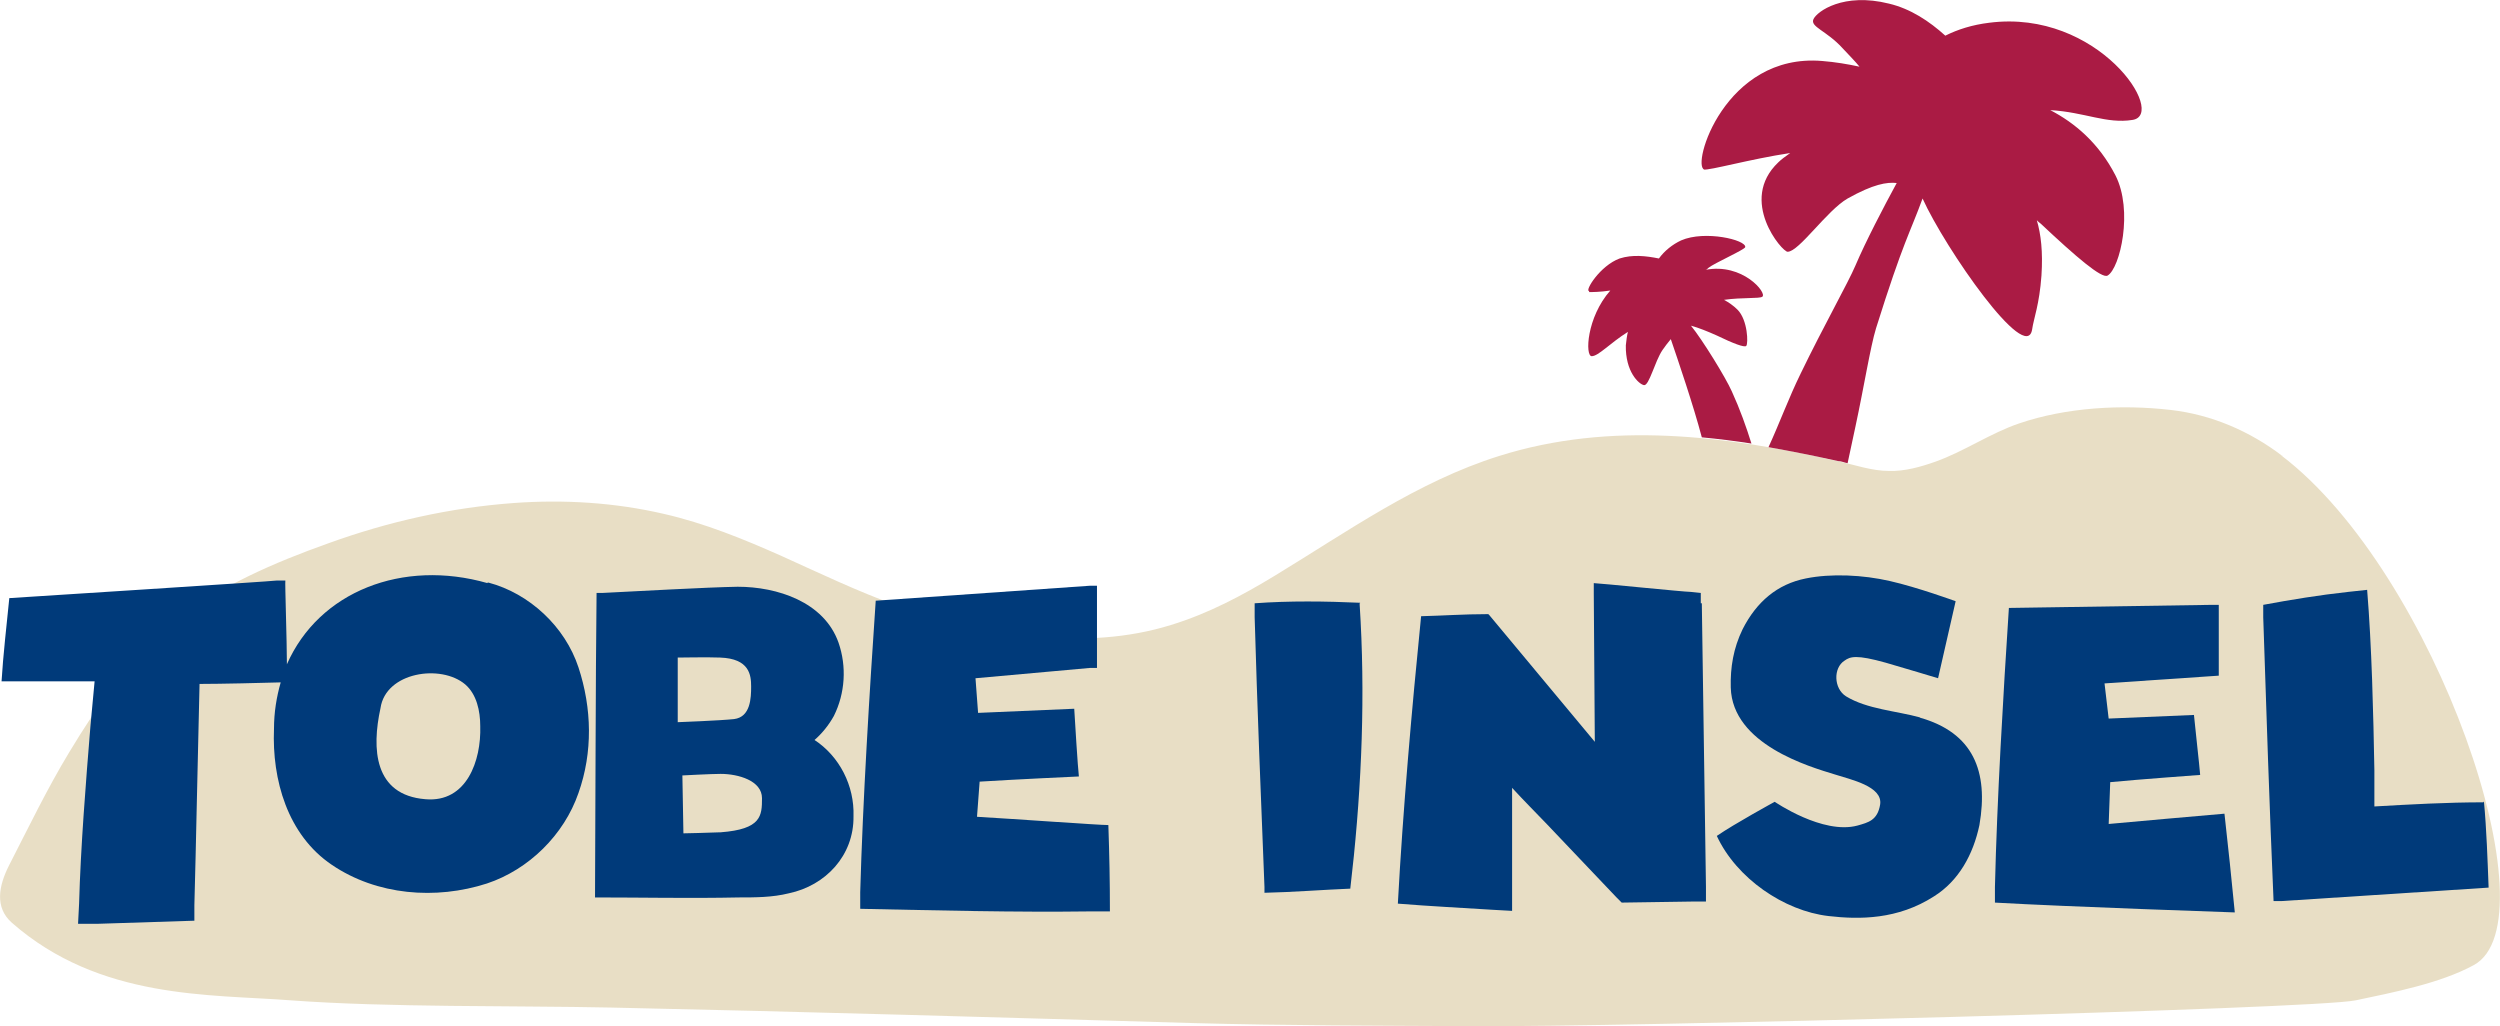
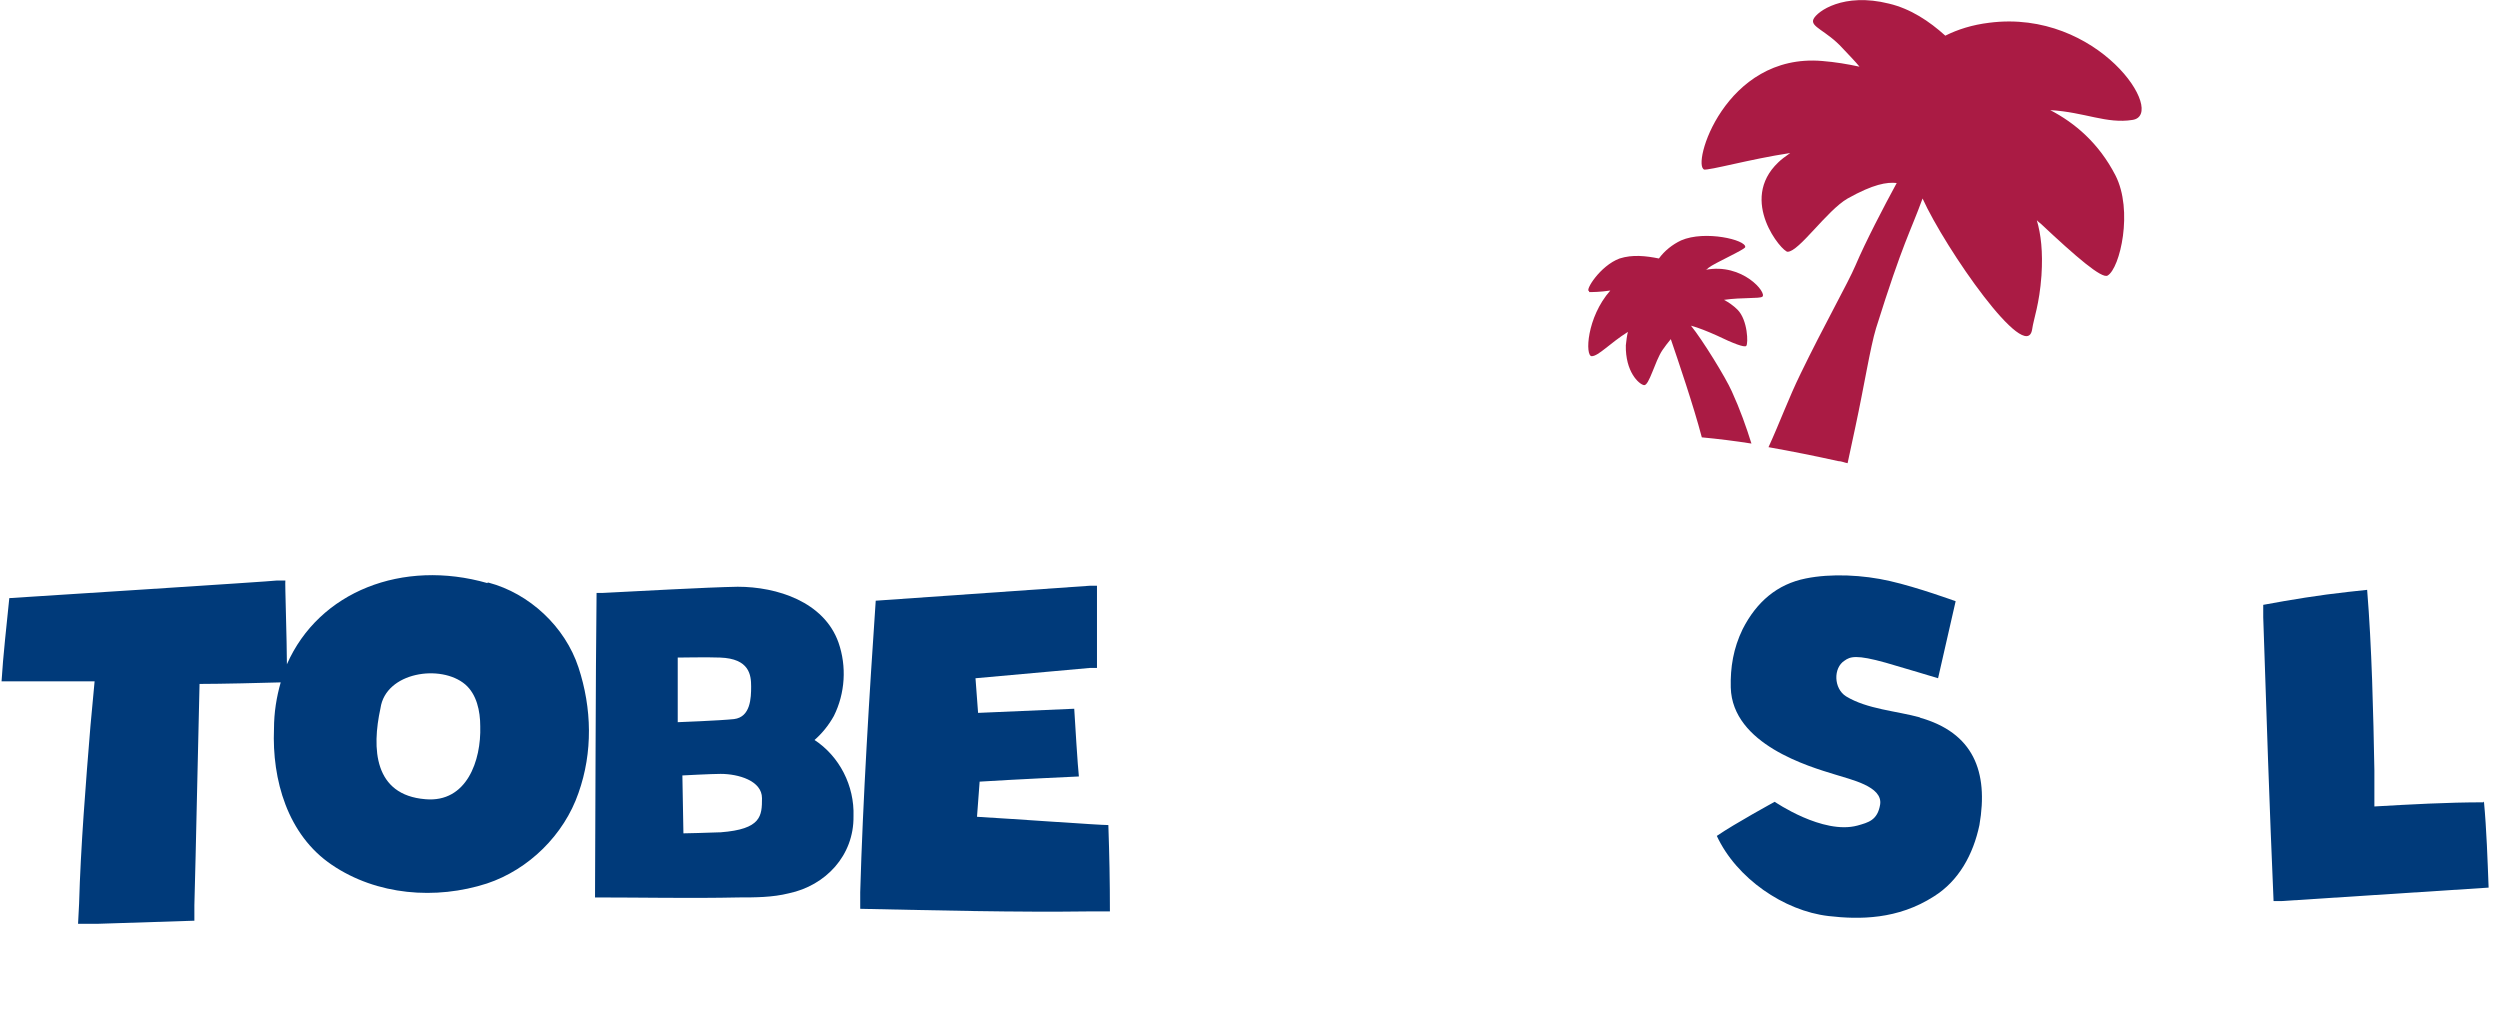
<svg xmlns="http://www.w3.org/2000/svg" version="1.1" viewBox="0 0 483.6 198.5">
  <defs>
    <style>
      .cls-1 {
        fill: #aa1b44;
      }

      .cls-2 {
        fill: #e8dec5;
      }

      .cls-3 {
        fill: #003a7a;
      }
    </style>
  </defs>
  <g>
    <g id="Ebene_1">
      <g id="Ebene_1-2" data-name="Ebene_1">
-         <path class="cls-2" d="M441.5,88.2c-6.3-4.8-13.7-8-21.6-8.9-9.5-1.1-20.2-.5-29.3,2.6-5.6,1.9-10.6,5.4-16.2,7.4-2.8,1-6,1.9-9,1.8-3.3,0-6.7-1.2-9.9-1.9-21.6-4.9-43.9-7.8-65.5-1-15.9,5-29.3,14.6-43.3,23.1-6.4,3.9-13,7.4-20.2,9.6-8.4,2.6-16.9,3-25.7,2.3-9.4-.7-18.6-2.9-27.4-6.1-7.5-2.7-14.8-6.2-22.1-9.5-7.4-3.3-15-6.4-22.9-8.2-9.5-2.2-19.3-2.8-29-2.1-12.3.9-24.3,3.6-35.9,7.8-10.4,3.7-21.1,8.3-29.8,15.2-8.4,6.7-14.8,16.1-20.3,25.2-4.3,7.1-7.9,14.6-11.7,22-1.9,3.8-2.8,8,.6,11,17,14.9,38.3,13.8,53.9,15,18.9,1.4,43.1,1,62,1.4,37.5.8,75,1.9,112.5,3,18.1.5,36.3.5,54.4.6,27.3.2,162.7-3.3,170.6-5,7.1-1.5,16.4-3.3,22.8-6.8,15.7-8.4-7.3-75.9-37.2-98.6h.2,0Z" />
        <g>
          <path class="cls-1" d="M329.5,32.8c1.2.2,8.9-2,16.8-3.2-1,.7-1.8,1.3-2.3,1.8-7.8,7.4.8,17.4,1.8,17.3,2.2,0,7.6-8,11.6-10.3,5-2.8,7.6-3.2,9.5-3-2.5,4.6-6,11.3-8,16-1.4,3.3-6.1,11.6-10.6,20.9-2.3,4.7-4,9.4-6.2,14.2,4.5.8,9,1.7,13.5,2.7.6,0,1.2.3,1.8.4.5-2.3,1-4.7,1.5-7,1.7-7.9,2.9-15.5,4-19.1,5.3-16.9,6.6-18.5,9-25.1,4.4,9.7,20.1,32.3,21.2,25.3.3-2.1,1.4-4.8,1.8-10.4.3-4.6-.1-8-.9-10.7.2.2.5.5.8.7,6.7,6.3,11.8,10.7,12.9,10,2.4-1.4,5-12.6,1.5-19.4-3.2-6.2-7.8-10.1-12.6-12.6,6.7.4,10.9,2.7,15.9,1.9,6.8-1-6.6-21.5-27.7-18.8-3.3.4-6.1,1.3-8.5,2.5-3.1-2.8-6.7-5.2-10.9-6.2-8.8-2.2-13.9,1.5-14.6,3s2.5,2.2,5.6,5.6c1.4,1.5,2.5,2.6,3.3,3.6-2.3-.5-4.7-.9-7.2-1.1-18.9-1.6-25.4,20.4-22.8,21h-.2,0Z" />
          <path class="cls-1" d="M307.3,56.5c.7,0,2.2,0,4.2-.3-4.6,5.2-4.9,12.7-3.6,12.7s3.5-2.5,7-4.7c-.2.8-.3,1.7-.4,2.6-.1,5.1,2.5,7.5,3.5,7.7s2.1-4.6,3.6-6.8c.5-.7,1-1.4,1.6-2.1,1.4,4.1,4.4,12.9,6,19,3.2.3,6.4.7,9.6,1.2-1-3.2-2.2-6.6-3.8-10.1-1.2-2.7-5.7-10-7.9-12.7,1.5.4,3.2,1.1,5,1.9,3.1,1.5,5.4,2.4,5.7,2,.4-.4.3-5-1.7-7-.8-.8-1.7-1.4-2.6-1.9,3.5-.5,6.8-.2,7.4-.6,1-.7-3.8-6.6-11-5.2.2,0,.5-.3.6-.4,1.1-.9,7-3.5,7.1-4,.2-1.4-7.8-3.3-12.4-1.3-1.7.8-3.2,2-4.3,3.5-2.5-.5-5.1-.8-7.6,0-3.8,1.4-6.8,6.3-5.9,6.3h0v.2h-.1Z" />
        </g>
-         <path class="cls-3" d="M263.1,116.6c-6.7-.3-13.6-.4-20.4.1v2.7c.5,17.4,1.2,34.8,1.9,52.2v1.1c5.1-.1,11.6-.6,16.6-.8,2-16.9,2.9-34.5,2-51.7l-.2-3.5h.1Z" />
-         <path class="cls-3" d="M329,116.6v-1.9l-1.9-.2c-1.3,0-17.9-1.7-18.8-1.7v2l.2,28.7-20.4-24.5-.2-.2h-.3c-4.3,0-8.6.3-12.7.4-1.8,18-3.5,37.2-4.5,55.6,6.1.5,12.3.8,18.5,1.2l3.6.2v-23.8c2.2,2.4,4.5,4.7,6.8,7.1l13.4,14.1,1,1c.2,0,12.8-.2,13.4-.2h2.9v-2.9l-.8-54.8h-.2Z" />
        <path class="cls-3" d="M371.5,138.8c-4.7-1.3-10.3-1.6-14.4-4.1-2.4-1.5-2.5-5.5-.3-6.9,1.1-.8,2.3-1.2,8,.4,2.8.8,10.1,3,10.1,3l3.4-14.9s-7.4-2.7-12.7-3.9c-5.2-1.2-11.4-1.5-16.3-.5-5.5,1.1-9.5,4.5-12.2,9.8-1.8,3.7-2.4,7.4-2.3,11.3.3,11,15.2,15.3,20.1,16.8,3.1,1,9.3,2.3,8.8,5.8-.5,3.1-2.3,3.5-4.4,4.1-6.7,1.8-16-4.6-16-4.6,0,0-7.7,4.2-11.2,6.6,3.8,8.2,13,14.5,21.6,15.5,6,.7,13.4.7,20.4-3.8,4.8-3,7.6-8.1,8.8-13.8,1.8-10.4-1.2-17.9-11.6-20.8h.2Z" />
-         <path class="cls-3" d="M407.9,159.5l.3-8.2c5.1-.5,17.4-1.4,17.4-1.4-.1-1.5-1.1-10.3-1.2-11.6l-16.5.7-.8-6.8,22.1-1.5v-13.7h-1.2l-39.4.6c-1.1,16.9-2.3,37.1-2.7,54v3c14,.8,46.4,1.9,46.4,1.9-.6-6.3-1.3-12.8-2-19.1-.4,0-22.5,2-22.5,2h.1Z" />
        <path class="cls-3" d="M480.4,155.2c-7,0-14.1.4-21.1.8v-7c-.2-11-.5-23.9-1.4-34.9l-3.7.4c-5.5.6-11,1.5-16.4,2.5v2.4c.6,18.3,1.2,36.6,2,54.9h1.6l40-2.6c-.2-5.2-.4-11.3-.9-16.6h-.1Z" />
        <path class="cls-3" d="M94.3,112.8c-16.4-4.7-32.6,1.6-38.8,15.7,0-4.4-.4-15.9-.3-16.2h-1.7c0,.1-51.7,3.4-51.7,3.4-.5,5-1.2,11.1-1.5,16.1h18c-.3,3.4-.8,8.6-.8,8.6-.9,11-1.9,23.5-2.2,34.4l-.2,3.9h3.8c6.2-.2,12.5-.4,18.7-.6v-3c.3-10.5.7-31.1,1-42.8,4.1,0,12.4-.2,15.7-.3-.8,2.8-1.3,5.8-1.3,9-.4,9.8,2.6,20.5,11.2,26.3,8.7,5.9,20.1,6.8,30,3.6,8.1-2.7,14.9-9.4,17.7-17.5,2.8-7.9,2.6-16.4,0-24.3-2.6-7.9-9.5-14.3-17.4-16.4h-.2ZM82.3,154.6c-10-.8-10.4-9.8-8.7-17.6,1-7,11.7-8.6,16.4-4.6,2.2,1.9,2.9,5.1,2.9,8.1.2,6.6-2.6,14.8-10.6,14.1h0Z" />
        <path class="cls-3" d="M157.5,143.2c1.5-1.3,2.8-2.9,3.8-4.7,2.2-4.4,2.5-9.6.9-14.2-2.8-7.9-11.9-10.8-19.5-10.8-6,.1-20,.9-26.2,1.2h-1.1c-.2,17.4-.2,41.3-.3,58.9,8.9,0,18.6.2,27.8,0,3.2,0,6.5,0,9.7-.8,7.1-1.5,12.6-7.3,12.5-14.9.2-5.9-2.7-11.6-7.6-14.8h0ZM131.1,127.2s6.2-.1,8.2,0c5.7.2,6,3.4,6,5.6s-.1,5.9-3.3,6.3c-2.8.3-10.9.6-10.9.6v-12.3h0v-.2h0ZM139.3,161c-2,.1-7.1.2-7.1.2l-.2-11.2s5.6-.3,7.4-.3c3.4,0,8,1.3,8,4.7s-.1,6-8,6.6h0Z" />
        <path class="cls-3" d="M189,157.9l.5-6.7c6.3-.4,19-1,19.2-1-.2-1.6-.8-11.3-.9-13.1l-18.6.8-.5-6.7,22.2-2h1.3v-15.9h-1.3l-41.5,2.9c-1.2,17.6-2.5,38.7-3,56.4v3.2c14.8.3,29.7.7,44.6.5h3.7c0-6-.1-10.7-.3-16.7-1.9,0-18.4-1.2-25.4-1.6h0Z" />
      </g>
    </g>
  </g>
</svg>